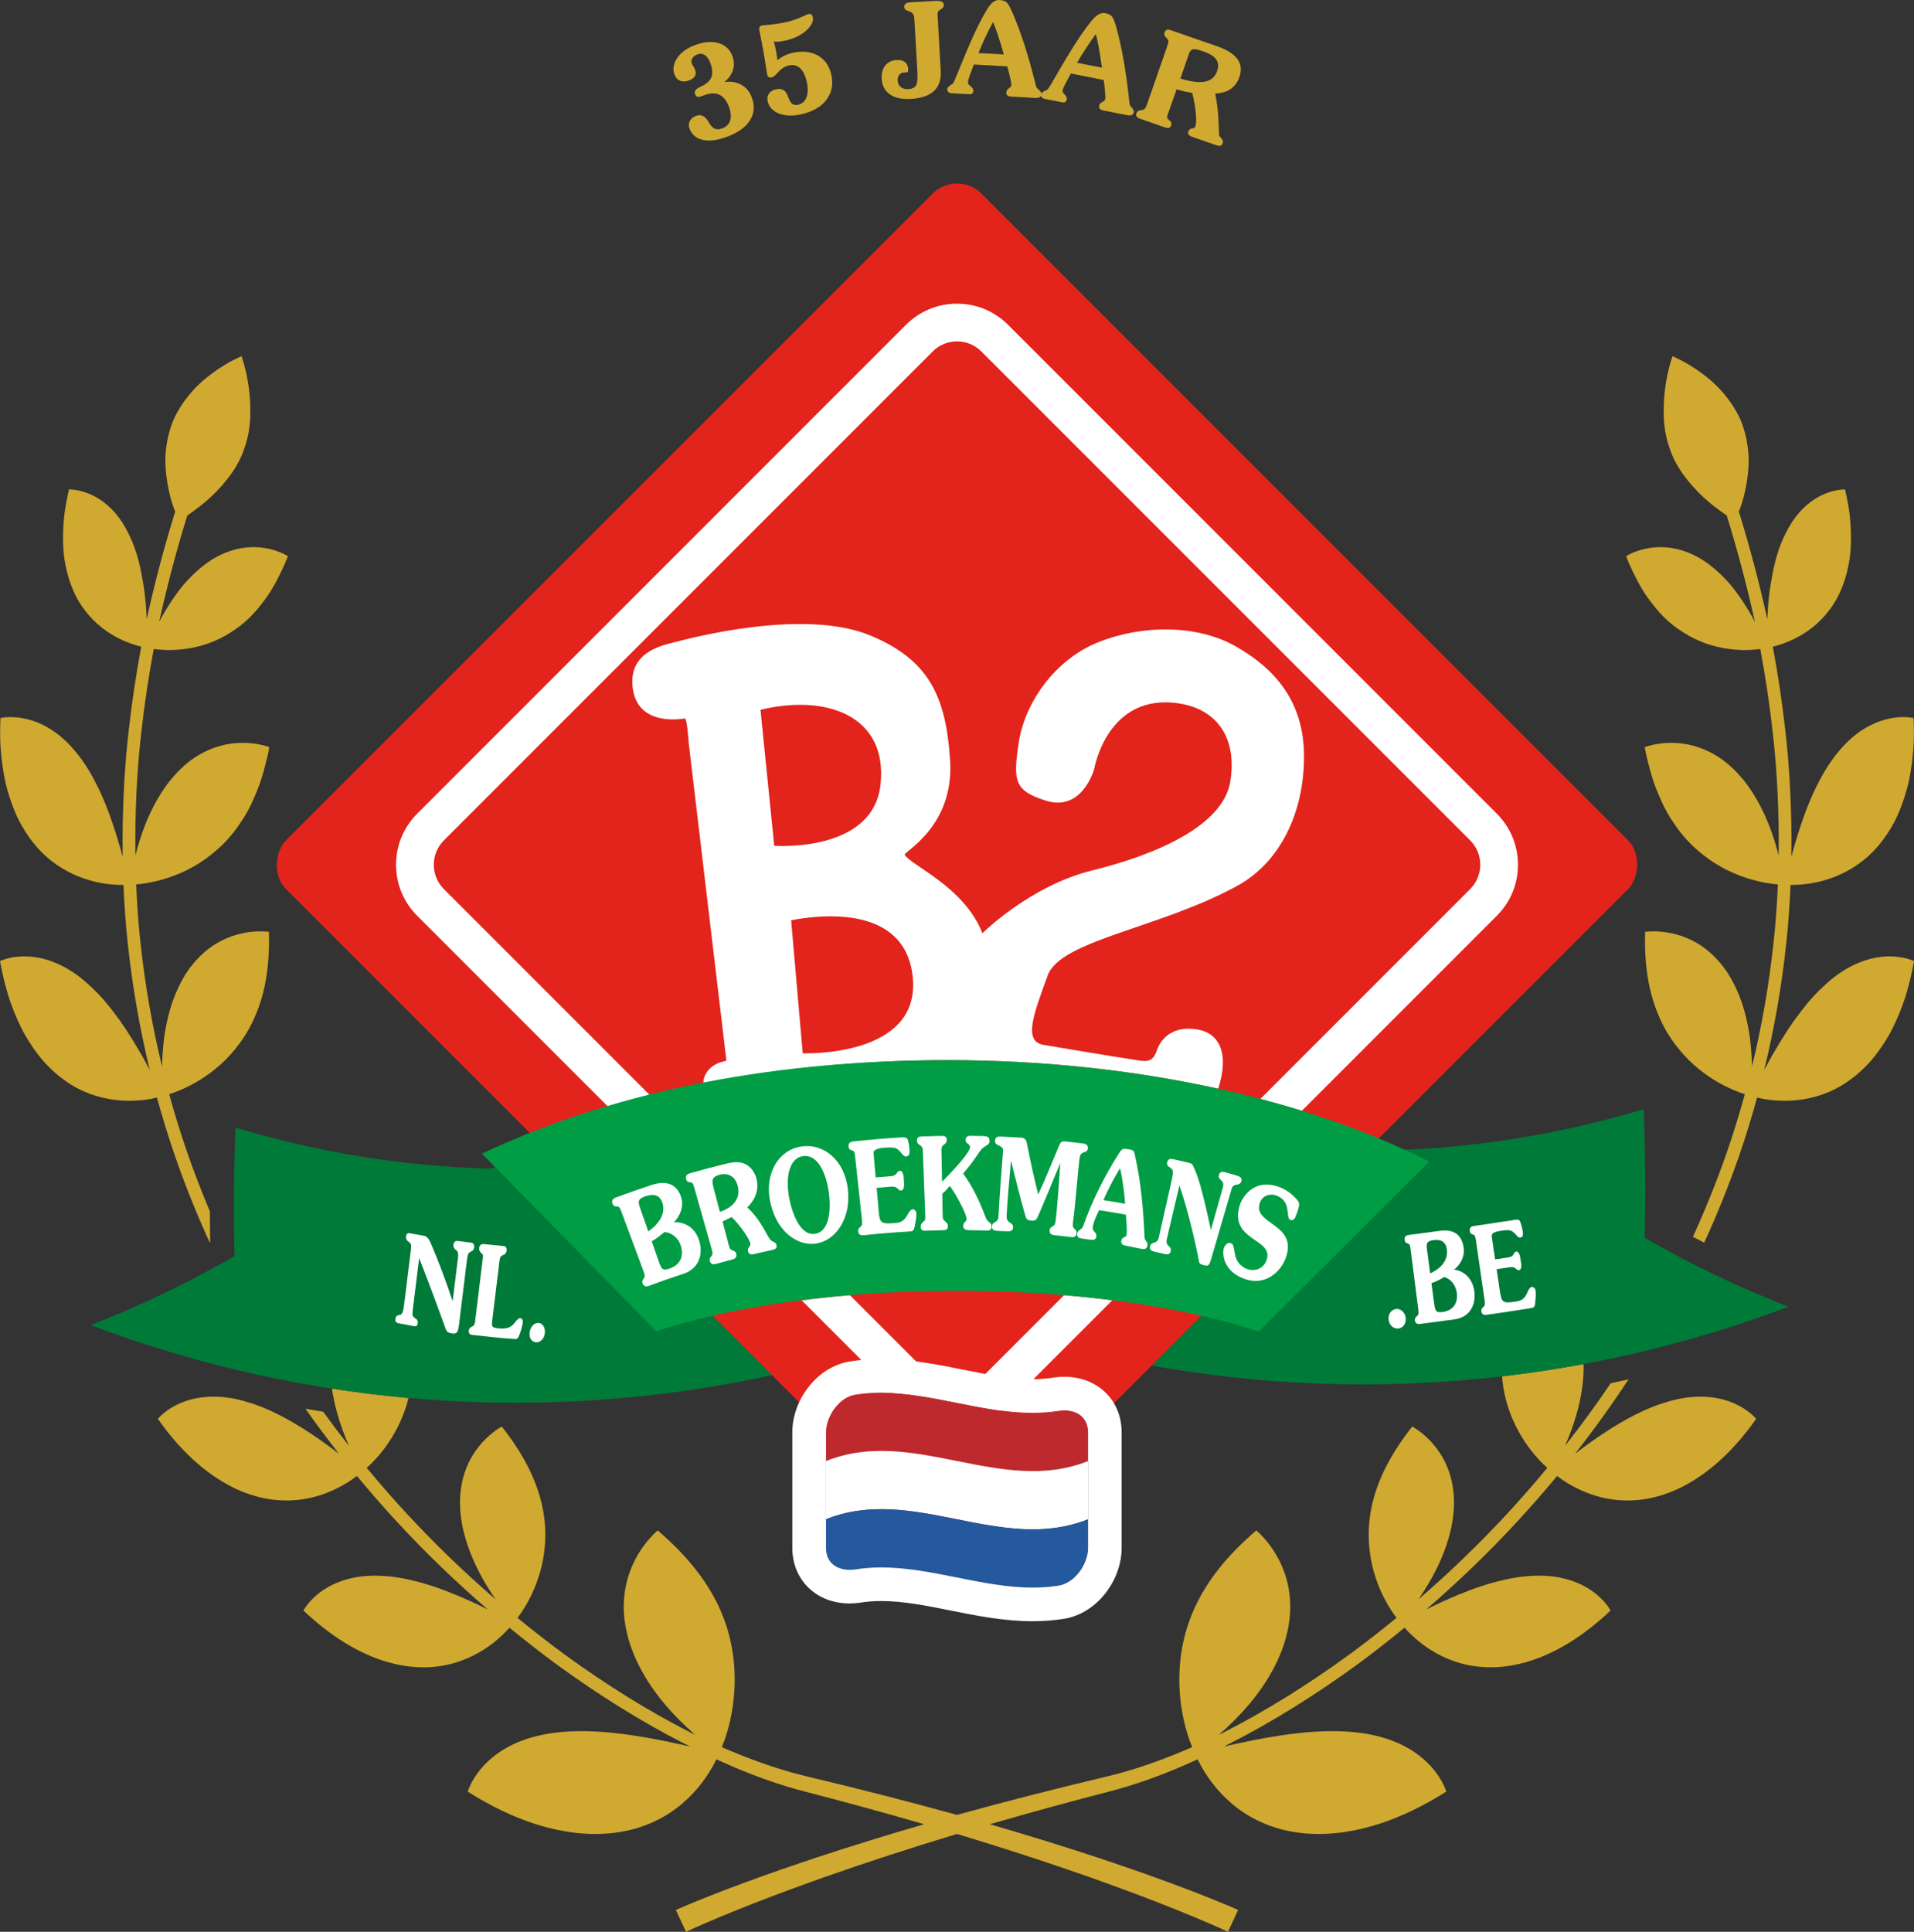
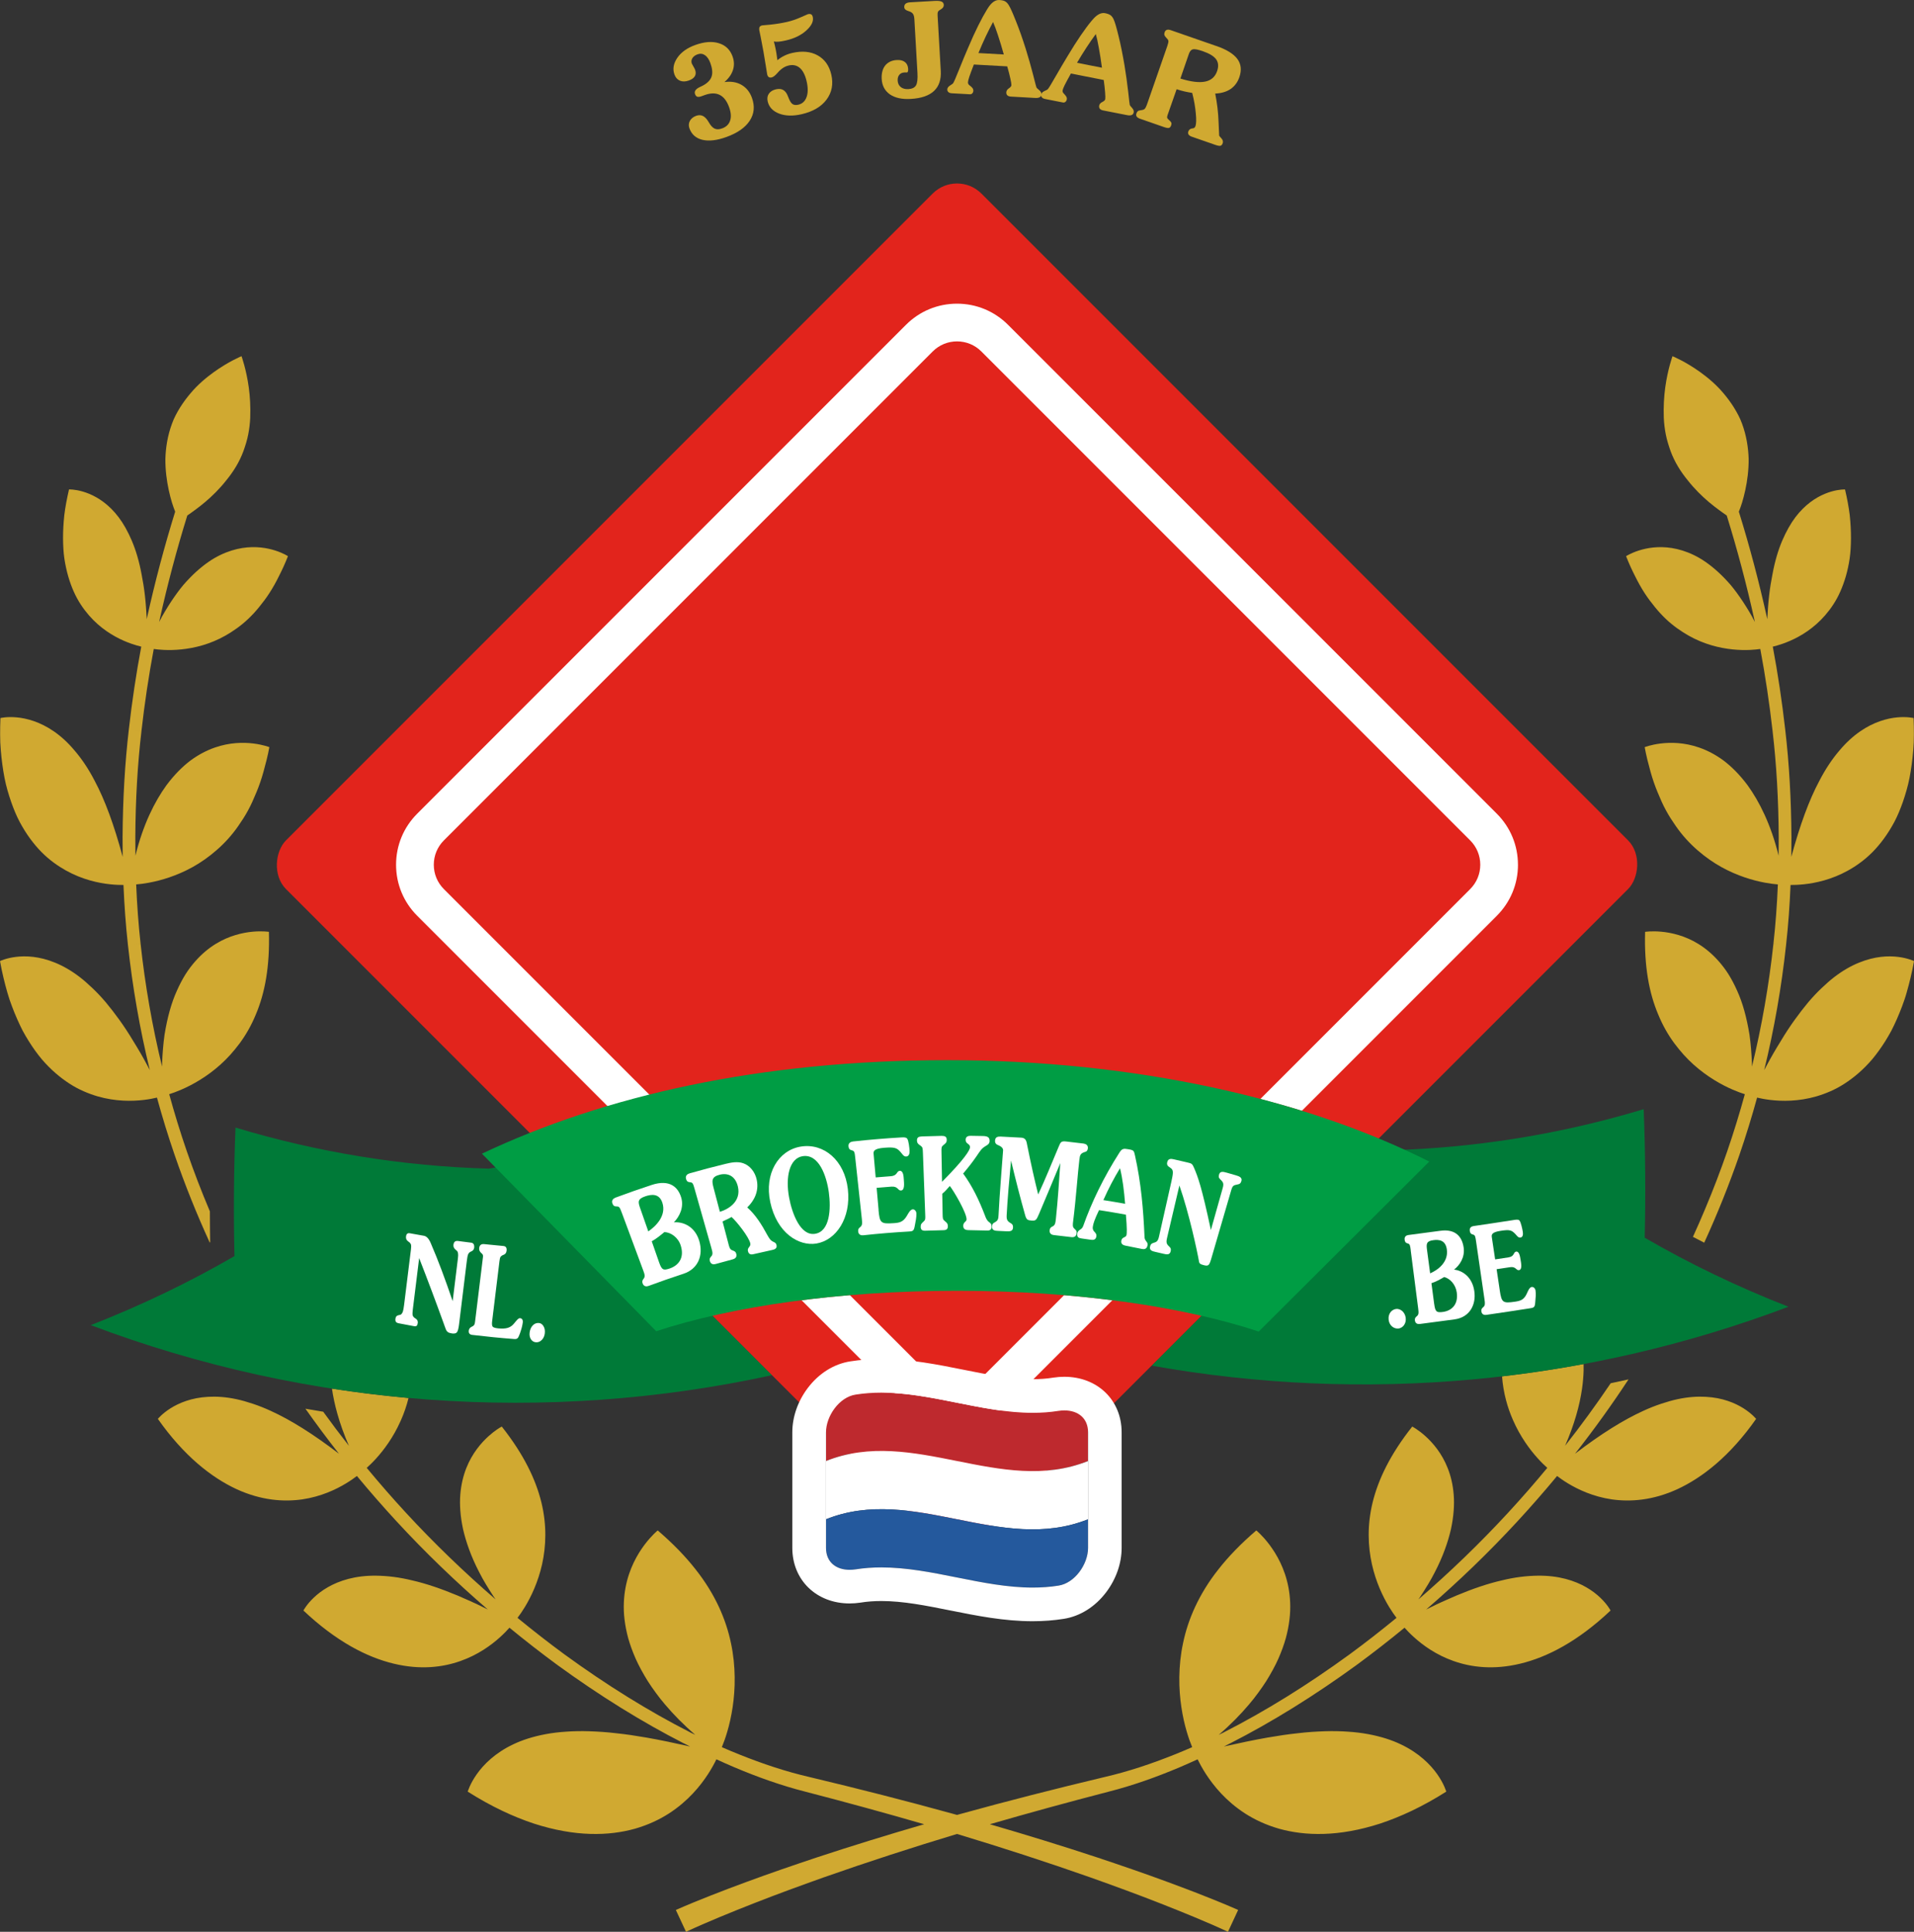
<svg xmlns="http://www.w3.org/2000/svg" id="Layer_2" data-name="Layer 2" viewBox="0 0 796.39 803.63">
  <rect x="0" y="0" width="796.39" height="803.63" fill="#333333" stroke="none" />
  <defs>
    <style>
      .cls-1 {
        fill: none;
      }

      .cls-2 {
        fill: #e2241c;
      }

      .cls-3 {
        fill: #24599d;
      }

      .cls-4 {
        fill: #d0a931;
      }

      .cls-5 {
        clip-path: url(#clippath-1);
      }

      .cls-6 {
        fill: #fff;
      }

      .cls-7 {
        fill: #007a38;
      }

      .cls-8 {
        fill: #be292e;
      }

      .cls-9 {
        fill: #009d44;
      }
    </style>
    <clipPath id="clippath-1">
      <path class="cls-1" d="M440.41,659.63c-28.14,4.49-56.28-11.26-84.42-6.76-6.8,1.03-12.31-2.12-12.31-8.93v-48.07c0-6.79,5.51-14.66,12.31-15.7,28.14-4.49,56.28,11.26,84.42,6.76,6.8-1.03,12.31,2.12,12.31,8.93v48.07c0,6.79-5.51,14.66-12.31,15.7Z" />
    </clipPath>
  </defs>
  <g id="Laag_1" data-name="Laag 1">
    <g id="broekmans-logo-35j-nl">
      <g>
        <path class="cls-4" d="M75.18,479.65l-2.5.87c4.23,12.26,9.1,24.41,14.58,36.37.06-.03.12-.07.18-.1-.07-4.28-.1-8.57-.11-12.86-3.52-8.31-6.74-16.69-9.65-25.14-2.68-7.77-5.1-15.65-7.28-23.6,1.32-.41,3.08-1.04,5.12-1.93,4.56-1.97,10.51-5.28,16.15-10.34,1.41-1.27,2.81-2.64,4.15-4.13,1.34-1.49,2.65-3.09,3.94-4.82,2.56-3.47,4.81-7.4,6.66-11.88,3.83-9.01,5.87-20.08,5.47-34.44,0,0-2.65-.44-6.77-.06-2.05.19-4.48.59-7.11,1.38-2.64.79-5.48,1.97-8.33,3.74-2.86,1.76-5.75,4.13-8.53,7.3-1.38,1.59-2.77,3.38-4.03,5.4-1.24,2.01-2.43,4.26-3.53,6.76-2.29,5.03-3.95,11.03-5.13,18.3-.51,3.61-.83,7.52-1.01,11.77-.02.48,0,.98-.02,1.47-4.08-16.8-7.07-33.91-8.94-51.17l-2.63.29,2.63-.3c-.88-7.91-1.48-16.07-1.83-24.61,1.38-.11,3.24-.32,5.43-.74,4.89-.9,11.43-2.8,18.06-6.48,3.34-1.85,6.62-4.13,9.86-6.95,3.27-2.82,6.38-6.17,9.14-10.15,1.39-1.99,2.81-4.15,4.06-6.48,1.28-2.33,2.37-4.84,3.49-7.54,1.13-2.7,2.13-5.6,2.98-8.72.4-1.56.85-3.17,1.27-4.84.42-1.68.79-3.41,1.12-5.2,0,0-2.51-1.01-6.61-1.52-4.11-.5-9.8-.52-16.18,1.72-3.19,1.12-6.56,2.82-9.98,5.33-3.34,2.52-6.71,5.85-10.01,10.27-4.97,6.85-9.74,16.37-12.95,29.34-.03-2.5-.05-5.03-.04-7.61.09-15.83.93-30.28,2.55-44.18l-2.63-.31,2.63.3c1.3-11.54,3.02-22.99,5.12-34.18,1.11.16,2.54.31,4.22.39,4.2.19,9.95-.12,16.14-1.95,3.09-.91,6.29-2.21,9.46-4,3.15-1.8,6.45-4.06,9.5-6.97,1.54-1.46,3.04-3.07,4.48-4.85,1.45-1.79,2.95-3.73,4.33-5.88,1.39-2.15,2.72-4.49,3.96-7.04,1.3-2.55,2.59-5.31,3.75-8.31,0,0-1.92-1.26-5.25-2.34-3.33-1.06-8.07-1.95-13.75-1.05-2.84.45-5.92,1.35-9.18,2.92-3.27,1.57-6.56,3.84-10.04,6.98-1.73,1.58-3.48,3.38-5.26,5.42-1.72,2.06-3.42,4.39-5.14,6.98-.85,1.3-1.71,2.67-2.57,4.11-.82,1.37-1.64,2.82-2.4,4.35.05-.22.09-.45.14-.67,3.27-14.76,7.16-29.43,11.57-43.62.94-.63,2-1.41,3.22-2.3,1.3-.95,2.72-2.05,4.18-3.28,2.94-2.48,6.04-5.51,8.82-9.05,2.89-3.52,5.44-7.56,7.14-12.17.82-2.31,1.55-4.61,1.99-6.93.46-2.31.72-4.62.83-6.89.17-4.56-.08-8.87-.6-12.66-1.04-7.57-3.02-12.99-3.02-12.99,0,0-5.25,2.1-11.59,6.67-3.17,2.29-6.64,5.18-9.65,8.79-1.53,1.8-2.99,3.75-4.31,5.86-1.3,2.11-2.54,4.35-3.4,6.8-1.81,4.88-2.59,9.87-2.73,14.58-.04,4.74.58,9.2,1.4,13.01.41,1.91.87,3.65,1.34,5.19.44,1.44.92,2.7,1.33,3.77-4.45,14.34-8.39,29.16-11.69,44.09-.05.21-.09.43-.13.64-.11-1.71-.22-3.37-.32-4.96-.12-1.69-.27-3.33-.45-4.9-.36-3.16-.85-6.1-1.39-8.83-.5-2.71-1.1-5.22-1.78-7.54-1.35-4.65-3.1-8.56-4.91-11.79-1.81-3.24-3.84-5.84-5.91-7.91-4.16-4.15-8.54-6.2-11.9-7.17s-5.69-.87-5.69-.87c-.87,3.77-1.55,7.32-1.96,10.7-.36,3.4-.53,6.6-.52,9.61.03,3.01.16,5.8.55,8.45.4,2.64.94,5.1,1.6,7.39,1.33,4.57,3.05,8.41,5.21,11.7,2.14,3.28,4.54,5.96,7,8.15,4.93,4.37,10.13,6.81,14.09,8.19,1.6.56,2.99.94,4.09,1.2-2.12,11.32-3.86,22.89-5.18,34.56h0c-.82,7.05-1.44,14.24-1.87,21.66-.43,7.43-.67,15.09-.72,23.11,0,2.75.02,5.45.05,8.12-3.59-13.26-7.36-23.57-11.64-31.59-2.63-5.1-5.48-9.27-8.41-12.67-2.83-3.38-5.75-5.98-8.62-7.96-5.75-3.97-11.29-5.42-15.4-5.8-4.12-.38-6.8.28-6.8.28-.1,2.36-.14,4.65-.13,6.87,0,2.21.07,4.35.27,6.43.34,4.16.87,8.03,1.56,11.61s1.7,6.91,2.75,9.95c1.07,3.06,2.22,5.84,3.57,8.38,2.72,5.09,5.8,9.19,9.04,12.49,3.26,3.3,6.8,5.8,10.21,7.7,6.85,3.8,13.48,5.21,18.4,5.73,2.25.24,4.13.29,5.52.28.36,8.66.97,16.94,1.86,24.97.95,8.78,2.19,17.52,3.71,26.2,1.51,8.68,3.31,17.3,5.39,25.84-.26-.5-.54-1.01-.8-1.5-1.99-3.79-4.03-7.27-6.03-10.48-3.83-6.45-7.8-11.77-11.46-16.19-1.86-2.2-3.73-4.17-5.58-5.92-1.84-1.76-3.58-3.31-5.36-4.66-3.52-2.7-6.97-4.63-10.22-5.95-3.26-1.33-6.3-2.06-9.03-2.39-2.74-.33-5.2-.25-7.25,0-4.1.5-6.6,1.74-6.6,1.74.83,4.71,1.91,9.07,3.06,13.1.56,2.02,1.24,3.94,1.94,5.79.69,1.84,1.41,3.61,2.16,5.29.74,1.69,1.51,3.3,2.29,4.83.83,1.53,1.69,2.98,2.55,4.36,1.73,2.76,3.52,5.23,5.35,7.43,3.75,4.39,7.72,7.71,11.61,10.22,1.94,1.26,3.92,2.3,5.89,3.16,1.96.86,3.89,1.55,5.77,2.1,7.53,2.17,14.31,2.06,19.23,1.48,2.24-.27,4.09-.64,5.45-.97,2.21,8.06,4.66,16.04,7.37,23.91l2.51-.86Z" />
        <path class="cls-4" d="M725.48,585.88c-3.49-2.21-8.74-4.44-15.7-4.8-3.5-.2-7.43.05-11.77.98-2.17.46-4.41,1.11-6.82,1.91-2.41.8-4.92,1.78-7.53,2.99-8.21,3.74-17.48,9.52-28.32,17.8,7.9-10.05,15.34-20.38,22.26-30.93-2.47.56-4.94,1.09-7.41,1.6-5.98,8.85-12.31,17.54-18.98,26.02,3.88-8.88,6.06-16.8,7.05-23.72.39-2.69.6-5.24.66-7.62.02-.91.02-1.8-.01-2.67-11.26,2.11-22.58,3.82-33.93,5.13.26,3.5.84,6.79,1.65,9.87.77,2.94,1.75,5.69,2.88,8.25,3.03,6.96,7.06,12.39,10.4,16.06,1.5,1.67,2.86,2.96,3.9,3.88-5.24,6.33-10.66,12.55-16.27,18.62-11.69,12.68-24.2,24.74-37.36,36.11.27-.39.55-.78.81-1.18,2.32-3.56,4.39-6.89,6.04-10.18,3.38-6.51,5.45-12.51,6.69-17.83,1.15-5.41,1.48-10.14,1.15-14.36-.33-4.23-1.24-7.88-2.48-11.02-2.46-6.27-6.23-10.59-9.29-13.35-3.08-2.77-5.48-3.99-5.48-3.99-9.15,11.54-14.14,21.99-16.49,31.56-2.33,9.58-1.94,18.3-.29,25.72,1.66,7.44,4.59,13.55,7.16,17.78,1.16,1.91,2.23,3.42,3.07,4.52-6.37,5.22-12.86,10.3-19.51,15.18-8.74,6.36-17.5,12.27-26.22,17.68-8.71,5.4-17.39,10.31-25.96,14.68v.02c-.75.38-1.52.74-2.28,1.11,4.94-4.24,9.09-8.49,12.58-12.63,1.41-1.64,2.7-3.3,3.89-4.94,1.19-1.63,2.3-3.22,3.31-4.8,1.99-3.22,3.66-6.24,4.99-9.22,1.32-2.99,2.35-5.83,3.12-8.55.75-2.75,1.25-5.36,1.54-7.84.61-4.93.31-9.46-.43-13.39-1.5-7.89-4.94-13.77-7.89-17.72-2.97-3.94-5.48-5.95-5.48-5.95-6.42,5.52-11.59,10.86-15.74,16.17-4.17,5.25-7.31,10.49-9.7,15.6-2.39,5.14-4,10.14-5.03,15.09-1.05,4.86-1.5,9.66-1.56,14.15-.13,8.93,1.4,16.94,3.06,22.6.8,2.77,1.64,4.99,2.29,6.55-2.46,1.07-4.94,2.12-7.43,3.11-9.5,3.8-19.15,7.04-29.07,9.33-20.15,4.8-40.23,9.91-60.21,15.43-.38.1-.76.22-1.14.32-.38-.1-.76-.22-1.14-.32-19.98-5.52-40.06-10.63-60.21-15.43-9.92-2.29-19.57-5.53-29.07-9.33-2.5-.99-4.97-2.04-7.43-3.11.65-1.56,1.49-3.78,2.29-6.55,1.66-5.66,3.19-13.67,3.05-22.6-.05-4.49-.51-9.29-1.55-14.15-1.03-4.95-2.65-9.95-5.03-15.09-2.39-5.11-5.54-10.35-9.71-15.6-4.15-5.31-9.31-10.65-15.73-16.17,0,0-2.51,2.01-5.48,5.95-2.96,3.95-6.39,9.83-7.89,17.72-.74,3.93-1.04,8.46-.44,13.39.3,2.48.8,5.09,1.55,7.84.77,2.72,1.8,5.56,3.12,8.55,1.33,2.98,3,6,4.99,9.22,1,1.58,2.11,3.17,3.3,4.8,1.19,1.64,2.49,3.3,3.9,4.94,3.49,4.14,7.64,8.39,12.58,12.63-.76-.37-1.53-.73-2.29-1.11v-.02c-17.13-8.74-34.69-19.63-52.17-32.36-6.65-4.88-13.14-9.96-19.51-15.18.84-1.1,1.91-2.61,3.07-4.52,2.57-4.23,5.49-10.34,7.16-17.78,1.64-7.42,2.04-16.14-.29-25.72-2.34-9.54-7.32-19.95-16.4-31.45-.03-.04-.06-.07-.09-.11,0,0-.07.03-.2.11-.63.34-2.73,1.58-5.28,3.88-3.06,2.76-6.83,7.08-9.3,13.35-1.23,3.14-2.14,6.79-2.48,11.02-.32,4.22,0,8.95,1.16,14.36,1.23,5.32,3.31,11.32,6.69,17.83,1.65,3.29,3.71,6.62,6.03,10.18.26.4.55.79.82,1.18-13.16-11.37-25.67-23.43-37.37-36.11-5.6-6.07-11.02-12.29-16.26-18.62,1.03-.92,2.39-2.21,3.9-3.88,3.24-3.56,7.12-8.76,10.1-15.42.1-.21.2-.42.29-.64,1.24-2.81,2.3-5.86,3.11-9.13-10.65-.95-21.28-2.25-31.87-3.89.48,3.28,1.21,6.78,2.27,10.51,1.17,4.15,2.74,8.58,4.79,13.28-3.67-4.67-7.23-9.4-10.69-14.18-2.47-.4-4.94-.81-7.4-1.25,4.48,6.34,9.13,12.59,13.96,18.73-10.83-8.28-20.11-14.06-28.31-17.8-2.61-1.21-5.12-2.19-7.53-2.99-2.41-.8-4.65-1.45-6.83-1.91-4.34-.93-8.27-1.18-11.77-.98-6.95.36-12.2,2.59-15.69,4.8-3.5,2.21-5.23,4.38-5.23,4.38,10.9,15.51,22.39,24.42,32.69,29.21,10.37,4.77,19.74,5.37,27.43,4.27,7.73-1.15,13.91-4.07,18.15-6.63,1.93-1.17,3.45-2.25,4.55-3.1,5.3,6.4,10.78,12.68,16.45,18.83,11.9,12.9,24.62,25.16,38.01,36.71-.52-.26-1.05-.52-1.56-.77-3.82-1.93-7.54-3.52-10.97-5.01-6.96-2.9-13.14-4.99-18.77-6.28-5.56-1.38-10.58-1.94-15.01-2-4.41-.07-8.3.45-11.68,1.33-6.78,1.77-11.47,4.98-14.46,7.84-2.99,2.85-4.27,5.32-4.27,5.32,13.66,12.91,26.52,19.47,37.58,22.11,11.06,2.67,20.33,1.52,27.71-1.08,7.35-2.58,12.85-6.61,16.54-9.95,1.68-1.52,2.98-2.89,3.9-3.93,6.44,5.28,13.01,10.41,19.73,15.35l1.56-2.13-1.55,2.14c17.71,12.89,35.5,23.93,52.89,32.8v-.02c.85.44,1.7.85,2.54,1.28-6.54-1.47-12.59-2.74-18.2-3.72-2.24-.37-4.4-.72-6.48-1.04-2.09-.31-4.14-.55-6.11-.76-3.91-.48-7.63-.7-11.09-.82-3.45-.12-6.69-.05-9.73.17-3.02.19-5.84.54-8.47,1.03-5.27.99-9.69,2.41-13.49,4.22-7.58,3.58-12.38,8.43-15.21,12.46-2.85,4.03-3.75,7.23-3.75,7.23,9.74,6.19,19,10.47,27.51,13.29,8.57,2.77,16.37,4.09,23.42,4.3,7.03.23,13.3-.66,18.73-2.18,5.49-1.59,10.13-3.8,14.1-6.35,7.96-5.16,13.04-11.44,16.28-16.43,1.57-2.44,2.69-4.55,3.42-6.07,2.49,1.14,5,2.26,7.52,3.33,9.62,4.06,19.55,7.62,29.73,10.19,16.47,4.27,32.87,8.76,49.2,13.49-14.99,4.35-29.9,8.94-44.74,13.83-9.84,3.29-19.67,6.65-29.42,10.26-2.44.89-4.88,1.8-7.31,2.73-2.43.92-4.86,1.85-7.29,2.82-4.87,1.91-9.63,3.85-14.56,6.02l4.24,9.08c4.49-2.09,9.26-4.15,13.97-6.11,2.36-.99,4.74-1.96,7.12-2.91,2.38-.97,4.76-1.92,7.16-2.84,9.57-3.76,19.24-7.28,28.94-10.74,18.36-6.46,36.9-12.46,55.56-18.1,18.66,5.64,37.2,11.64,55.56,18.1,9.7,3.46,19.37,6.98,28.93,10.74,2.4.92,4.79,1.87,7.16,2.84,2.39.95,4.76,1.92,7.12,2.91,4.72,1.96,9.49,4.02,13.98,6.11l4.23-9.08c-4.92-2.17-9.68-4.11-14.56-6.02-2.42-.97-4.85-1.9-7.29-2.82-2.43-.93-4.86-1.84-7.3-2.73-9.76-3.61-19.58-6.97-29.43-10.26-14.83-4.89-29.75-9.48-44.73-13.83,16.32-4.73,32.73-9.22,49.19-13.49,10.19-2.57,20.12-6.13,29.74-10.19,2.52-1.07,5.02-2.19,7.51-3.33.74,1.52,1.86,3.63,3.43,6.07,3.24,4.99,8.32,11.27,16.28,16.43,3.97,2.55,8.61,4.76,14.1,6.35,5.42,1.52,11.7,2.41,18.72,2.18,7.05-.21,14.86-1.53,23.43-4.3,8.51-2.82,17.77-7.1,27.5-13.29,0,0-.89-3.2-3.74-7.23-2.84-4.03-7.64-8.88-15.22-12.46-3.79-1.81-8.21-3.23-13.49-4.22-2.63-.49-5.45-.84-8.46-1.03-3.04-.22-6.29-.29-9.74-.17-3.45.12-7.18.34-11.09.82-1.97.21-4.01.45-6.1.76-2.09.32-4.24.67-6.48,1.04-5.61.98-11.66,2.25-18.21,3.72.85-.43,1.69-.84,2.53-1.28v.02c17.4-8.87,35.2-19.91,52.91-32.8l-1.56-2.14,1.57,2.13c6.72-4.94,13.29-10.07,19.73-15.35.92,1.04,2.22,2.41,3.9,3.93,3.69,3.34,9.19,7.37,16.54,9.95,7.37,2.6,16.64,3.75,27.71,1.08,11.06-2.64,23.92-9.2,37.57-22.11,0,0-1.27-2.47-4.26-5.32-2.99-2.86-7.69-6.07-14.46-7.84-3.38-.88-7.27-1.4-11.68-1.33-4.43.06-9.46.62-15.01,2-5.64,1.29-11.82,3.38-18.77,6.28-3.43,1.49-7.16,3.08-10.97,5.01-.51.25-1.04.51-1.57.77,13.39-11.55,26.12-23.82,38.01-36.71,5.67-6.14,11.16-12.43,16.46-18.83,1.1.85,2.61,1.93,4.54,3.1,4.25,2.56,10.42,5.48,18.16,6.63,7.69,1.1,17.06.5,27.42-4.27,10.31-4.79,21.8-13.7,32.69-29.21,0,0-1.73-2.17-5.22-4.38Z" />
        <path class="cls-4" d="M789.79,398.07c-2.05-.25-4.5-.33-7.24,0-2.73.33-5.77,1.06-9.03,2.39-3.26,1.32-6.7,3.25-10.23,5.95-1.77,1.35-3.52,2.9-5.36,4.66-1.85,1.75-3.71,3.72-5.58,5.92-3.65,4.42-7.62,9.74-11.45,16.19-2,3.21-4.04,6.69-6.03,10.48-.27.49-.54,1-.81,1.5,4.16-17.08,7.21-34.48,9.1-52.04.9-8.03,1.51-16.31,1.86-24.97,1.39.01,3.28-.04,5.52-.28,4.92-.52,11.56-1.93,18.41-5.73,3.41-1.9,6.94-4.4,10.21-7.7,3.24-3.3,6.32-7.4,9.04-12.49,1.35-2.54,2.49-5.32,3.57-8.37,1.04-3.05,2.05-6.38,2.75-9.96.69-3.58,1.22-7.45,1.56-11.61.19-2.08.26-4.22.26-6.43.01-2.22-.03-4.51-.12-6.87,0,0-2.69-.66-6.8-.28-4.12.38-9.66,1.83-15.4,5.8-2.88,1.98-5.79,4.58-8.63,7.96-2.92,3.4-5.77,7.57-8.4,12.67-4.29,8.02-8.05,18.33-11.65,31.59.04-2.68.06-5.37.05-8.13-.1-16.02-.94-30.66-2.58-44.75h0c-1.32-11.68-3.06-23.25-5.18-34.57,1.1-.26,2.49-.64,4.09-1.2,3.95-1.38,9.15-3.82,14.08-8.19,2.47-2.19,4.87-4.87,7.01-8.15,2.16-3.29,3.87-7.13,5.21-11.7.66-2.29,1.2-4.75,1.59-7.39.39-2.65.53-5.44.55-8.45.01-3.01-.15-6.21-.51-9.61-.41-3.38-1.09-6.93-1.96-10.7,0,0-2.33-.1-5.69.87-3.36.97-7.75,3.02-11.9,7.17-2.08,2.07-4.1,4.67-5.91,7.91-1.82,3.23-3.57,7.14-4.92,11.79-.68,2.32-1.27,4.83-1.77,7.54-.54,2.73-1.04,5.67-1.39,8.83-.18,1.57-.34,3.21-.46,4.9-.1,1.59-.2,3.25-.31,4.96-.05-.22-.09-.44-.14-.65-3.3-14.92-7.23-29.74-11.69-44.08.42-1.07.9-2.33,1.34-3.77.46-1.54.93-3.28,1.34-5.19.82-3.81,1.44-8.27,1.4-13.01-.15-4.71-.93-9.7-2.73-14.58-.87-2.45-2.11-4.69-3.41-6.8-1.32-2.11-2.77-4.06-4.3-5.86-3.01-3.61-6.48-6.5-9.65-8.79-6.34-4.57-11.6-6.67-11.6-6.67,0,0-1.98,5.42-3.02,12.99-.51,3.79-.77,8.1-.6,12.66.11,2.27.37,4.58.83,6.89.45,2.32,1.18,4.62,1.99,6.93,1.7,4.61,4.26,8.65,7.15,12.17,2.78,3.54,5.88,6.57,8.81,9.05,1.47,1.23,2.89,2.33,4.19,3.28,1.21.89,2.28,1.67,3.22,2.3,4.4,14.19,8.3,28.85,11.56,43.61.05.22.1.45.14.68-.75-1.53-1.57-2.97-2.39-4.35-.86-1.44-1.72-2.81-2.58-4.11-1.72-2.59-3.41-4.92-5.14-6.98-1.77-2.04-3.53-3.84-5.26-5.42-3.47-3.14-6.77-5.41-10.03-6.98s-6.34-2.47-9.18-2.92c-5.68-.9-10.42-.01-13.75,1.05-3.33,1.08-5.25,2.34-5.25,2.34,1.16,3,2.44,5.76,3.74,8.31,1.25,2.55,2.57,4.89,3.96,7.04,1.38,2.15,2.89,4.09,4.34,5.88,1.44,1.78,2.94,3.39,4.47,4.85,3.05,2.91,6.36,5.17,9.51,6.97,3.16,1.79,6.36,3.09,9.46,4,6.19,1.83,11.94,2.14,16.14,1.95,1.68-.08,3.11-.23,4.22-.39,2.1,11.19,3.81,22.64,5.12,34.18l2.63-.3-2.63.31c1.62,13.9,2.45,28.36,2.55,44.18.01,2.58-.01,5.1-.04,7.61-3.21-12.97-7.99-22.49-12.95-29.34-3.3-4.42-6.68-7.75-10.01-10.27-3.42-2.51-6.8-4.21-9.99-5.33-6.38-2.24-12.07-2.22-16.17-1.72-4.1.51-6.61,1.52-6.61,1.52.33,1.79.7,3.52,1.11,5.2.42,1.67.87,3.28,1.27,4.84.86,3.12,1.86,6.02,2.99,8.72,1.12,2.7,2.2,5.21,3.49,7.54,1.25,2.33,2.67,4.49,4.06,6.48,2.75,3.98,5.87,7.33,9.13,10.15,3.25,2.82,6.53,5.1,9.87,6.95,6.63,3.68,13.17,5.58,18.05,6.48,2.2.41,4.05.63,5.44.74-.35,8.54-.96,16.7-1.84,24.61l2.63.3-2.63-.29c-1.86,17.26-4.85,34.37-8.93,51.17-.01-.49-.01-.99-.02-1.47-.18-4.25-.5-8.16-1.01-11.77-1.19-7.27-2.84-13.27-5.13-18.3-1.11-2.5-2.29-4.75-3.54-6.76-1.25-2.02-2.65-3.81-4.02-5.4-2.78-3.17-5.68-5.54-8.53-7.3-2.85-1.77-5.69-2.95-8.33-3.74-2.64-.79-5.06-1.19-7.12-1.38-4.11-.38-6.77.06-6.77.06-.4,14.36,1.65,25.43,5.48,34.44,1.85,4.48,4.09,8.41,6.65,11.88,1.3,1.73,2.61,3.33,3.94,4.82,1.35,1.49,2.74,2.86,4.15,4.13,5.65,5.06,11.6,8.37,16.15,10.34,2.05.89,3.81,1.52,5.13,1.93-2.19,7.95-4.61,15.83-7.28,23.6-2.81,8.13-5.9,16.21-9.27,24.21-1.62,3.86-3.3,7.7-5.05,11.53,1.56.83,3.13,1.64,4.7,2.43,5.49-11.99,10.37-24.15,14.62-36.44,2.71-7.88,5.17-15.86,7.38-23.92,1.35.33,3.2.7,5.45.97,4.91.58,11.7.69,19.23-1.48,1.88-.55,3.81-1.24,5.77-2.1,1.96-.86,3.94-1.9,5.88-3.16,3.89-2.51,7.87-5.83,11.61-10.22,1.83-2.2,3.62-4.67,5.36-7.43.86-1.38,1.71-2.83,2.54-4.36.79-1.53,1.56-3.14,2.3-4.83.74-1.68,1.46-3.45,2.16-5.29.69-1.85,1.38-3.77,1.93-5.79,1.15-4.03,2.24-8.39,3.06-13.1,0,0-2.49-1.24-6.6-1.74Z" />
      </g>
      <g>
        <g>
          <path class="cls-7" d="M744.15,543.61c-21.19-8.28-41.17-17.92-59.81-28.72.42-17.9.28-35.73-.43-53.47-34.41,10.4-69.88,16.1-105.44,17.09-2.75-.46-5.48-.98-8.21-1.49l-91.09,91.09c88.37,15.79,179.95,7.63,264.98-24.5Z" />
          <path class="cls-7" d="M203.43,486.16c-35.56-.99-71.03-6.69-105.44-17.09-.71,17.74-.85,35.57-.43,53.47-18.64,10.8-38.62,20.45-59.81,28.72,90.97,34.38,189.45,41.29,283.46,20.82l-91.33-91.33c-8.7,2.08-17.51,3.91-26.45,5.41Z" />
        </g>
        <rect class="cls-2" x="193.61" y="155.13" width="409.19" height="409.19" rx="14.34" ry="14.34" transform="translate(371 -176.21) rotate(45)" />
        <g>
          <path class="cls-6" d="M577.8,549.07c-.32-2.63,1.33-4.32,3.08-4.54,1.71-.21,3.7,1.18,4.02,3.71.31,2.48-1.3,4.22-2.98,4.43-1.73.21-3.81-1.02-4.12-3.6Z" />
          <path class="cls-6" d="M587,520.18c-.25-1.97-.34-2.68-1.23-2.88-.93-.24-1.2-.67-1.32-1.58-.17-1.36.77-1.85,1.57-1.95,4.43-.57,8.85-1.16,13.28-1.76,6.65-.91,9.12,2.84,9.71,6.99.58,4.09-1.69,7.4-4.01,9.16,3.86.44,7.63,3.35,8.44,8.95.83,5.75-1.98,10.9-8.19,11.75-4.82.66-9.65,1.3-14.48,1.92-.82.11-1.88-.12-2.05-1.48-.12-.91.26-1.27.73-1.69.9-.68.87-1.5.64-3.27-1.04-8.06-2.07-16.11-3.11-24.17ZM595.06,529.72c3.1-1.33,7.69-4.59,6.95-9.94-.55-3.99-3.38-4.17-5.65-3.86-2.89.39-2.93,1.52-2.59,4.1.43,3.23.86,6.47,1.29,9.7ZM596.76,542.5c.43,3.23.98,3.63,3.62,3.27,3.36-.45,6.49-2.84,5.76-8.09-.47-3.39-2.85-5.83-5.23-6.43-1.64.94-3.39,1.95-5.31,2.56.38,2.9.77,5.79,1.15,8.69Z" />
          <path class="cls-6" d="M624.02,536.75c.77,5.19,1.28,5.49,6.35,4.76,2.23-.34,3.67-.72,4.9-3.33.45-1,1.07-2.64,2.04-2.8.67-.1,1.45.49,1.6,1.45.22,1.36.04,3.4-.1,4.71-.15,2.19-.42,2.44-2.1,2.7-6.08.95-12.17,1.87-18.25,2.75-.82.12-1.88-.09-2.08-1.45-.13-.91.23-1.27.71-1.7.89-.7.85-1.52.59-3.28-1.17-8.04-2.34-16.07-3.5-24.11-.29-1.97-.39-2.67-1.27-2.86-.93-.23-1.22-.65-1.35-1.56-.2-1.36.74-1.86,1.54-1.98,5.69-.83,11.37-1.68,17.05-2.57,1.1-.17,1.73-.17,2.1.29.6.73,1.21,3.63,1.37,4.69.18,1.16-.02,2.22-.98,2.37-.81.13-1.33-.57-1.92-1.25-1.72-1.9-2.51-2.14-6.35-1.55-3.77.57-3.79,1.65-3.64,2.66.46,3.07.92,6.15,1.38,9.22,1.85-.28,3.71-.56,5.56-.84,2.61-.4,1.92-2.2,3.17-2.4,1.29-.2,1.63,2.02,1.83,3.28.21,1.36.85,4.2-.63,4.43-1.26.19-1.23-1.61-3.74-1.23-1.86.28-3.72.57-5.58.84.43,2.91.87,5.81,1.3,8.72Z" />
        </g>
-         <path class="cls-6" d="M506.9,452.93c4.73-14.91.41-23.28-8.93-24.72-9.56-1.47-14.71,3.26-16.67,8.9-1.96,5.64-5.15,4.33-10.3,3.6-5.15-.74-26.09-4.24-36.87-6.05-8.75-1.47-3.62-13.81,1.78-28.83,5.3-14.75,46.69-19.65,78.89-37.31,17.9-9.82,27.79-30.49,27.79-53.78s-12.51-36.78-28.45-45.86c-15.94-9.07-38.75-9.07-57.14-1.72-18.39,7.36-30.65,25.5-33.11,41.69-2.45,16.19-1.8,20.03,11.2,24.2,15.29,4.9,20.19-13.16,20.19-13.16,0,0,5.4-32.04,35.56-27.22,15.06,2.41,24.03,13.73,21.09,32.37-2.94,18.64-31.39,30.65-57.38,37.03-25.88,6.35-45.78,26.16-45.78,26.16-7.6-19.45-29.92-28.23-32.34-32.68-.6-1.11,20.65-11.63,18.9-39.18-1.71-26.85-8.98-41.91-33.11-51.96-27.92-11.63-75.77,1.28-81.54,2.76-5.33,1.36-19.81,4.22-17.3,19.8,2.54,15.76,21.5,11.91,21.5,11.91,1.01-.37,1.69,10.28,1.69,10.28l15.68,132.12c-9.32,1.72-9.56,8.58-9.56,8.58l-.06.78c31.6-6.19,65.83-9.61,101.62-9.61,39.98,0,78.03,4.26,112.62,11.9ZM322.15,351.85l-5.72-56.57c27.71-6.7,53.05,2.62,49.94,31.14-3.11,28.53-44.22,25.42-44.22,25.42ZM334,438.17l-4.82-55.34c2.21-.25,47.17-10.54,50.61,23.71,3.38,33.6-45.78,31.63-45.78,31.63Z" />
        <g>
          <path class="cls-1" d="M353.63,538.79l34.45,34.45c2.71,2.71,6.3,4.2,10.13,4.2s7.42-1.49,10.13-4.2l34.44-34.44c-14.22-1.19-29.16-1.82-44.57-1.82s-30.35.63-44.57,1.82Z" />
          <path class="cls-1" d="M524.39,457.18l87.32-87.32c2.71-2.71,4.2-6.3,4.2-10.13s-1.49-7.42-4.2-10.13l-203.38-203.38c-2.71-2.71-6.3-4.2-10.13-4.2s-7.42,1.49-10.13,4.2l-203.38,203.38c-2.71,2.71-4.2,6.3-4.2,10.13s1.49,7.42,4.19,10.13l85.72,85.72c37.52-9.3,79.5-14.54,123.87-14.54,46.85,0,91.04,5.84,130.11,16.14Z" />
          <path class="cls-6" d="M408.33,573.24c-2.71,2.71-6.3,4.2-10.13,4.2s-7.42-1.49-10.13-4.2l-34.45-34.45c-6.88.57-13.56,1.29-20.08,2.12l43.42,43.42c5.67,5.67,13.21,8.79,21.23,8.79s15.56-3.12,21.23-8.79l43.42-43.42c-6.51-.82-13.2-1.54-20.08-2.12l-34.44,34.44Z" />
          <path class="cls-6" d="M631.6,359.73c0-8.02-3.12-15.56-8.79-21.23l-203.38-203.38c-5.67-5.67-13.21-8.79-21.23-8.79s-15.56,3.12-21.23,8.79l-203.38,203.38c-5.67,5.67-8.79,13.21-8.79,21.23s3.12,15.56,8.79,21.23l79.31,79.31c5.71-1.67,11.57-3.22,17.51-4.69l-85.72-85.72c-2.71-2.71-4.19-6.3-4.19-10.13s1.49-7.42,4.2-10.13l203.38-203.38c2.71-2.71,6.3-4.2,10.13-4.2s7.42,1.49,10.13,4.2l203.38,203.38c2.71,2.71,4.2,6.3,4.2,10.13s-1.49,7.42-4.2,10.13l-87.32,87.32c5.87,1.55,11.65,3.17,17.28,4.91l81.14-81.14c5.67-5.67,8.79-13.21,8.79-21.23Z" />
        </g>
        <path class="cls-9" d="M398.2,536.97c49.46,0,94.06,6.52,125.54,16.96l70.96-70.72c-51.78-26.1-122.47-42.18-200.43-42.18s-142.64,14.74-193.74,38.9l72.52,73.86c31.46-10.36,75.89-16.82,125.14-16.82Z" />
        <g>
          <path class="cls-6" d="M258.72,504.51c-.73-1.96-.99-2.66-2.04-2.62-1.11.01-1.52-.34-1.86-1.25-.51-1.35.46-2.12,1.37-2.46,4.97-1.85,9.97-3.6,15-5.25,7.58-2.47,11,1.05,12.25,5.25,1.24,4.16-.8,8.02-3.05,10.31,4.35-.31,8.91,2.09,10.58,7.8,1.71,5.88-.43,11.61-6.64,13.62-4.85,1.58-9.67,3.26-14.47,5.04-.82.3-1.95.33-2.46-1.02-.34-.9-.04-1.36.35-1.91.77-.92.55-1.75-.11-3.51-2.97-8.01-5.95-16.02-8.92-24.02ZM269.74,512.27c3.1-2.12,7.6-6.47,5.88-11.87-1.3-4.03-4.57-3.59-7.12-2.73-3.24,1.11-3.06,2.3-2.15,4.88,1.13,3.24,2.26,6.48,3.4,9.72ZM274.22,525.08c1.13,3.24,1.78,3.52,4.47,2.6,3.4-1.16,6.24-4.19,4.56-9.51-1.08-3.42-4.09-5.51-6.8-5.62-1.62,1.33-3.32,2.75-5.27,3.83,1.01,2.9,2.03,5.8,3.04,8.7Z" />
          <path class="cls-6" d="M303.06,517.32c.42,1.61.64,2.44,1.6,2.8.96.36,1.46.56,1.7,1.5.36,1.4-.58,2.03-1.41,2.25-2.41.63-4.82,1.29-7.22,1.97-.83.24-1.96.17-2.36-1.22-.27-.93.06-1.36.49-1.87.83-.85.68-1.7.16-3.5-2.33-8.22-4.67-16.44-7-24.65-.57-2.01-.78-2.73-1.82-2.77-1.1-.08-1.48-.46-1.75-1.39-.4-1.39.62-2.08,1.54-2.34,4.96-1.41,9.94-2.73,14.94-3.94,2.28-.56,4.98-1.08,7.34-.24,2.7.93,4.88,3.54,5.59,6.84,1.05,4.93-1.18,8.86-3.94,11.54,3.47,3.05,6.05,7.2,8.38,11.53.85,1.46,1.25,2.2,2.55,2.8.59.31,1.06.44,1.26,1.38.29,1.42-.95,1.79-1.68,1.95-2.51.54-5.01,1.1-7.51,1.69-.92.22-2.28.6-2.71-1.17-.38-1.56,1.31-1.81.97-3.27-.61-2.67-5.65-9.06-7.81-10.95-.84.54-2.17,1.16-3.73,1.85.81,3.08,1.62,6.15,2.43,9.23ZM299.54,504.11c3.73-1.11,8.91-4.39,7.49-10.49-1.07-4.54-4.28-5.77-7.59-4.93-3.47.88-3.29,2.57-2.54,5.42.88,3.34,1.76,6.67,2.63,10.01Z" />
          <path class="cls-6" d="M320.48,499.98c-2.48-11.64,3.32-21.47,12.73-23,9.5-1.55,18.23,5.66,19.58,17.75,1.34,11.94-4.82,21.22-13.14,22.59-7.22,1.15-16.38-4.24-19.18-17.34ZM344.86,495.98c-.93-6.73-4.12-16.08-10.91-15-5.46.89-7.23,8.6-5.6,17.29,1.22,6.55,4.72,16,10.8,14.99,6.2-.99,6.65-10.43,5.71-17.29Z" />
          <path class="cls-6" d="M365.54,503.38c.49,5.51.99,5.81,6.35,5.46,2.36-.17,3.88-.43,5.44-3.04.58-1,1.41-2.66,2.45-2.71.72-.04,1.48.68,1.52,1.7.07,1.45-.35,3.56-.63,4.92-.4,2.28-.7,2.5-2.45,2.6-6.36.36-12.7.88-19.04,1.57-.85.09-1.95-.16-2.11-1.6-.11-.96.28-1.33.79-1.76.95-.7.94-1.56.74-3.43-.92-8.49-1.84-16.99-2.75-25.48-.22-2.08-.3-2.83-1.32-3.04-1.06-.26-1.37-.71-1.48-1.67-.16-1.44.95-1.94,1.9-2.05,6.69-.73,13.39-1.29,20.11-1.68,1.29-.08,2.03,0,2.41.51.61.83.94,3.92.99,5.05.06,1.23-.31,2.32-1.4,2.38-.93.05-1.44-.72-2.04-1.49-1.75-2.15-2.64-2.48-7.12-2.15-4.4.35-4.51,1.51-4.41,2.57.29,3.26.58,6.52.87,9.77,2.08-.18,4.17-.35,6.25-.5,2.94-.21,2.35-2.15,3.77-2.24,1.46-.09,1.6,2.27,1.68,3.6.09,1.45.47,4.48-1.16,4.58-1.39.09-1.18-1.81-3.97-1.61-2.06.15-4.12.32-6.18.5.27,3.08.55,6.16.82,9.24Z" />
          <path class="cls-6" d="M392.21,504.96c.04,1.98.04,2.3.88,2.99.84.68,1.28,1,1.29,2.18.02,1.23-.64,1.62-1.89,1.64-2.47.04-4.94.11-7.42.21-1.25.05-1.93-.3-1.98-1.53-.05-1.18.37-1.52,1.17-2.25.8-.73.79-1.05.71-3.03-.32-8.54-.64-17.07-.96-25.61-.08-1.98-.09-2.3-1.01-2.97-.93-.66-1.41-.96-1.46-2.14-.05-1.23.66-1.64,2.04-1.69,2.73-.1,5.47-.18,8.2-.23,1.38-.02,2.12.34,2.14,1.58.02,1.18-.45,1.51-1.34,2.22-.89.71-.88,1.03-.84,3.02l.23,12.28c9.19-9.25,11.67-13.21,11.64-14.41.02-1.55-1.83-1.2-1.82-3.07,0-1.34,1.09-1.66,2-1.65,1.77.02,3.54.05,5.31.09,2.2.06,2.7.83,2.65,2.17-.03,1.02-.82,1.53-1.47,1.89-1.91,1.13-2.23,1.82-4.01,4.42-1.74,2.54-3.65,4.93-5.52,7.13,3.8,5.16,6.66,11.12,9.06,17.41.44,1.19.81,2.11,1.74,2.79.69.56,1.08.79,1.03,2.02-.05,1.45-1.19,1.51-1.93,1.49-2.48-.08-4.97-.13-7.45-.16-.9-.01-2.42-.07-2.41-1.79,0-1.61,1.39-1.71,1.39-2.67.06-2.69-5.23-11.71-6.98-13.93-1.01,1.19-2.02,2.33-3.14,3.26.05,2.79.1,5.58.15,8.36Z" />
          <path class="cls-6" d="M424.97,473.27c2.07.13,2.17,1.81,2.49,3.39,1.5,7.47,2.9,13.76,4.52,20.24,2.85-6.11,5.58-12.85,8.55-19.93.74-1.76.98-2.33,2.91-2.12,2.45.27,4.9.55,7.34.86.94.12,2.05.64,1.86,2.08-.13.96-.64,1.27-1.05,1.38-2.07.6-2.24,1.34-2.47,3.2-.69,5.59-1.41,16.31-2.58,25.51-.21,1.65-.31,2.5.43,3.19.75.69,1.13,1.07,1.01,2.02-.19,1.43-1.29,1.67-2.14,1.56-2.46-.31-4.92-.6-7.38-.86-.85-.09-1.87-.57-1.72-2.01.1-.96.56-1.24,1.15-1.55,1.08-.48,1.25-1.32,1.45-3.19.87-8.16,1.31-15.66,1.84-23.2-3.06,7.28-5.78,14.02-8.86,21.17-1.05,2.39-1.25,2.9-3.03,2.76-1.74-.14-2.24-.33-2.8-2.47-2.04-7.24-3.85-14.34-5.81-22.5-.77,8.01-1.47,16.03-1.82,22.72-.1,1.87.27,2.53,1.76,3.37.65.41.94.81.88,1.82-.1,1.61-1.5,1.58-2.95,1.5-1.13-.06-2.26-.11-3.39-.16-1.05-.05-2.46-.15-2.4-1.76.04-1.02.36-1.38,1.05-1.73,1.41-.8,1.6-1.33,1.68-3.2.3-7.23,1.81-25.41,1.88-26.8.04-.91-.78-1.65-1.79-2.06-.8-.35-1.6-.65-1.56-1.94.06-1.77,1.4-1.77,2.53-1.73,2.8.12,5.61.27,8.41.44Z" />
          <path class="cls-6" d="M457.29,503.42c-1.86,3.89-2.38,5.55-2.58,6.88-.35,2.33,1.76,2.11,1.46,4.07-.25,1.64-1.54,1.5-2.78,1.31-1.06-.16-2.12-.31-3.18-.45-1.16-.16-2.2-.35-1.97-2.11.1-.74.55-1.12,1.03-1.49.7-.45,1-.62,1.41-1.54,3.42-9.7,8.52-20.35,15.11-30.62,1.11-1.72,1.69-1.73,3.83-1.36,2.18.38,2.19.6,2.65,2.65,2.53,11.36,3.47,22.49,3.95,33.82.01.71.26,1.26.81,1.93.39.47.58.89.41,1.68-.33,1.52-1.42,1.56-2.34,1.37-2.16-.45-4.33-.89-6.5-1.3-.89-.17-2.34-.49-2.04-2.13.31-1.69,1.94-1.17,2.17-2.38.14-.79.25-2.52-.26-8.45-3.72-.68-7.45-1.31-11.19-1.88ZM468.14,500.77c-.42-5.31-1.02-10.31-2.12-14.79-2.51,4.15-4.64,8.15-6.93,13.27,3.02.47,6.04.98,9.05,1.52Z" />
          <path class="cls-6" d="M487.49,491.08c.87-3.87.66-4.47-.64-5.36-.73-.49-1.47-.92-1.2-2.18.37-1.73,1.7-1.5,2.8-1.25,1.94.43,3.87.88,5.8,1.34,1.56.37,1.85.5,2.59,2.23,1.59,3.72,3.15,7.81,6.99,25.85,1.63-5.8,3.27-11.59,4.9-17.39.54-1.91.3-2.48-.94-3.66-.61-.56-.84-1.01-.57-1.99.42-1.55,1.66-1.27,3.29-.81,1.22.34,2.43.69,3.64,1.05,1.42.42,2.83.89,2.37,2.43-.29.98-.73,1.24-1.54,1.38-1.82.36-2.13.49-2.74,2.6-2.72,9.32-5.44,18.63-8.15,27.95-.93,3.19-1.18,3.62-3.45,2.97-.87-.25-1.59-.45-1.74-1.38-.71-4.16-4.11-20.08-8.17-31.7-1.71,7.29-3.43,14.58-5.14,21.87-.45,1.93-.19,2.54.95,3.59.57.52.79.96.55,1.95-.38,1.56-1.65,1.31-2.99,1-1.11-.26-2.22-.52-3.33-.77-1.3-.29-2.59-.63-2.25-2.2.22-.99.61-1.29,1.34-1.52,1.52-.43,1.96-.77,2.42-2.81,1.74-7.72,3.48-15.45,5.22-23.17Z" />
-           <path class="cls-6" d="M519.12,528c2.6.88,6.45.2,7.9-3.84,3.17-9.01-15.74-7.82-11.18-22.79.73-2.43,5.19-11.35,15.96-7.74,3.07,1.04,6.11,3.15,8.18,5.85.36.53.66,1.1.57,1.86-.16,1.31-.93,3.37-1.4,4.63-.45,1.21-1.25,1.88-2.25,1.51-2.17-.78.77-7.86-5.98-10.2-2.35-.81-5.69-.1-6.76,3.22-3,9.05,16.26,8.44,10.72,23.1-2.08,5.42-8.31,11.4-16.78,8.51-9.16-3.07-9.56-10.53-8.9-12.76.43-1.44,1.63-2.59,2.76-2.24,1.05.32,1.28.73,1.9,4.64.34,2.14,1.75,5.05,5.26,6.24Z" />
        </g>
      </g>
      <g class="cls-5">
        <g id="kEuGyR.tif">
          <path class="cls-8" d="M452.73,607.78c-36.35,14.54-72.7-14.54-109.05,0v-24.23c36.35-14.54,72.7,14.54,109.05,0v24.23Z" />
          <path class="cls-6" d="M452.73,632.02c-36.35,14.54-72.7-14.54-109.05,0v-24.23c36.35-14.54,72.7,14.54,109.05,0v24.23Z" />
          <path class="cls-3" d="M452.73,656.25c-36.35,14.54-72.7-14.54-109.05,0v-24.23c36.35-14.54,72.7,14.54,109.05,0v24.23Z" />
        </g>
      </g>
      <path class="cls-6" d="M366.72,579.35c20.99,0,41.97,8.39,62.96,8.39,3.58,0,7.15-.24,10.73-.81.84-.13,1.67-.19,2.47-.19,5.62,0,9.85,3.16,9.85,9.12v48.07c0,6.79-5.51,14.66-12.31,15.7-3.58.57-7.16.81-10.73.81-20.99,0-41.97-8.39-62.96-8.39-3.58,0-7.15.24-10.73.81-.85.13-1.67.19-2.47.19-5.62,0-9.84-3.16-9.84-9.12,0-16.02,0-32.05,0-48.07,0-6.79,5.51-14.66,12.31-15.7,3.58-.57,7.16-.81,10.73-.81M366.72,565.35c-4.45,0-8.79.33-12.9.98-6.81,1.05-13.1,4.98-17.71,11.07-4.15,5.49-6.44,12.04-6.44,18.45v48.07c0,13.4,10.03,23.12,23.84,23.12,1.5,0,3.04-.12,4.57-.35h.05s.05-.02.05-.02c2.7-.43,5.49-.64,8.52-.64,9.11,0,18.64,1.91,28.73,3.93,10.99,2.2,22.35,4.47,34.23,4.47,4.46,0,8.8-.33,12.9-.98,6.81-1.05,13.1-4.99,17.7-11.07,4.15-5.49,6.44-12.05,6.44-18.45v-48.07c0-13.4-10.03-23.12-23.84-23.12-1.5,0-3.04.12-4.57.35h-.05s-.05.02-.05.02c-2.7.43-5.49.64-8.52.64-9.11,0-18.64-1.91-28.73-3.93-10.99-2.2-22.35-4.47-34.22-4.47h0Z" />
      <g>
        <path class="cls-6" d="M174.41,523.34c-.88,7.11-1.75,14.21-2.63,21.31-.15,1.2-.18,2.02-.09,2.45.1.4.33.75.7,1.06.06.05.13.1.22.16.09.06.19.12.31.2.7.44,1.01,1.04.91,1.82-.08.61-.23,1.01-.47,1.2-.24.19-.66.23-1.27.12-2.08-.38-4.15-.77-6.23-1.18-.56-.11-.93-.32-1.13-.61-.2-.3-.26-.73-.19-1.28.1-.81.49-1.28,1.16-1.43.68-.14,1.05-.25,1.12-.32.33-.26.6-.64.78-1.12.18-.47.37-1.45.55-2.95.95-7.68,1.9-15.37,2.85-23.06.11-.9.12-1.53.03-1.89-.1-.36-.31-.69-.64-.97-.06-.05-.13-.1-.23-.17-.09-.07-.2-.15-.31-.24-.71-.5-1.01-1.17-.91-2.04.13-1.08.66-1.53,1.57-1.36,1.96.36,3.92.71,5.88,1.05,1.15.2,2.12,1.27,2.92,3.24.05.11.09.21.13.31.04.09.07.18.1.25,1.35,3.11,2.76,6.63,4.24,10.57,1.48,3.94,3,8.22,4.57,12.83.73-5.95,1.46-11.9,2.19-17.85.1-.82.12-1.46.06-1.95-.06-.48-.2-.84-.43-1.08-.08-.08-.17-.16-.26-.24-.1-.08-.21-.17-.33-.28-.7-.58-1-1.27-.9-2.07.15-1.19.78-1.71,1.89-1.56,1.83.25,3.65.48,5.48.7.48.06.83.27,1.04.64.21.37.28.86.21,1.48-.09.71-.49,1.22-1.2,1.51-.11.06-.2.11-.29.15-.09.04-.16.08-.23.1-.37.27-.64.59-.81.96-.17.39-.34,1.24-.5,2.53-1.09,8.89-2.18,17.78-3.27,26.67-.21,1.75-.52,2.84-.91,3.27-.37.43-1.04.58-2.02.45-.77-.11-1.33-.29-1.69-.55-.37-.23-.68-.66-.92-1.3-.05-.11-.15-.38-.31-.82-.16-.44-.37-1.04-.65-1.81-1.6-4.42-3.23-8.86-4.91-13.32-1.67-4.46-3.4-8.97-5.19-13.56Z" />
        <path class="cls-6" d="M196.54,555.34c-1.13-.14-1.62-.74-1.49-1.81.09-.75.53-1.3,1.31-1.65.08-.06.17-.1.26-.12.18-.1.32-.2.44-.31.12-.11.22-.23.3-.38.08-.15.14-.33.19-.54.04-.21.09-.49.13-.83,1.09-8.9,2.18-17.81,3.27-26.72.04-.34.04-.62-.02-.84-.05-.22-.17-.41-.35-.57-.05-.06-.15-.14-.27-.24-.72-.61-1.02-1.32-.93-2.13.15-1.23.84-1.77,2.08-1.64,2.66.29,5.32.55,7.98.78,1.04.09,1.49.75,1.34,1.98-.11.87-.53,1.44-1.28,1.71-.09.03-.17.05-.24.08-.07.03-.13.06-.18.09-.39.19-.67.43-.86.73-.16.26-.29.83-.4,1.7-1.02,8.33-2.03,16.66-3.05,24.99-.14,1.16-.07,1.92.23,2.28.31.36,1.1.6,2.37.72,1.5.14,2.7.09,3.62-.15.93-.23,1.73-.68,2.39-1.34.16-.16.33-.35.53-.58.2-.23.42-.49.67-.81.75-.95,1.33-1.41,1.74-1.38.45.03.77.21.98.53.21.33.28.76.21,1.31-.07.55-.2,1.19-.38,1.93-.19.74-.45,1.59-.78,2.55-.38,1.08-.72,1.75-1.01,2.03-.32.27-.75.39-1.3.34-5.84-.44-11.68-1.02-17.53-1.72Z" />
        <path class="cls-6" d="M224.11,550.36c.84.04,1.52.48,2.02,1.32.51.82.69,1.82.55,3.01-.13,1.1-.55,2.01-1.24,2.72-.7.71-1.49,1.04-2.38.99-.9-.05-1.61-.46-2.13-1.23-.5-.77-.69-1.71-.56-2.81.15-1.22.57-2.2,1.25-2.93.7-.76,1.53-1.11,2.48-1.06Z" />
      </g>
      <g>
        <path class="cls-4" d="M301.4,34.15c2.74-.39,5.11,0,7.11,1.14,2.02,1.16,3.48,2.96,4.36,5.41,1.26,3.49.95,6.66-.92,9.52-1.87,2.86-5.11,5.12-9.72,6.78-3.9,1.41-7.22,1.8-9.95,1.17-2.7-.65-4.51-2.25-5.42-4.78-.2-.55-.28-1.08-.24-1.61.04-.53.17-1.02.42-1.48.24-.46.59-.87,1.03-1.24.44-.36.96-.66,1.58-.88,1.04-.38,1.99-.35,2.84.07.85.42,1.65,1.28,2.4,2.58.4.7.8,1.27,1.2,1.71.4.44.83.77,1.27.97.45.2.92.29,1.43.27.5-.02,1.06-.15,1.68-.37,1.7-.61,2.81-1.69,3.32-3.24.51-1.55.37-3.41-.42-5.59-1.85-5.13-5.22-6.81-10.14-5.04l-1.36.49c-.76.27-1.34.34-1.75.2-.41-.14-.72-.51-.93-1.11-.4-1.11.25-2.07,1.96-2.89.37-.17.69-.32.96-.46.27-.13.5-.25.68-.36,1.78-1.02,2.89-2.24,3.33-3.68.44-1.44.26-3.25-.52-5.43-.57-1.59-1.33-2.7-2.27-3.35-.94-.64-1.97-.76-3.07-.36-1.01.36-1.73.9-2.17,1.61s-.51,1.46-.23,2.25c.06.17.27.56.64,1.17.37.61.62,1.09.73,1.42.36,1.01.33,1.89-.11,2.65-.44.76-1.28,1.36-2.52,1.8-1.39.5-2.62.52-3.69.07-1.07-.46-1.83-1.31-2.28-2.57-.82-2.28-.42-4.6,1.2-6.96,1.61-2.33,4.1-4.11,7.47-5.32,3.79-1.36,7.06-1.61,9.83-.73,2.77.85,4.66,2.68,5.67,5.47.7,1.93.76,3.81.18,5.64-.58,1.82-1.76,3.51-3.56,5.05Z" />
        <path class="cls-4" d="M323.46,25.05c1.79-1.48,3.83-2.48,6.12-3.01,4.18-.96,7.72-.63,10.62.99,2.93,1.62,4.83,4.28,5.69,8,.91,3.94.25,7.4-1.96,10.38s-5.67,5.01-10.37,6.1c-3.6.83-6.72.75-9.37-.25-2.63-1.02-4.23-2.71-4.77-5.1-.28-1.23-.12-2.3.51-3.2.62-.9,1.6-1.51,2.94-1.81,1.23-.28,2.26-.18,3.07.31.82.49,1.47,1.39,1.95,2.7.59,1.61,1.19,2.64,1.79,3.08.61.46,1.44.56,2.48.32,1.66-.38,2.81-1.44,3.44-3.17s.64-3.92.03-6.56c-.59-2.57-1.53-4.42-2.8-5.54-1.28-1.12-2.84-1.47-4.69-1.04-.72.17-1.38.43-1.98.78s-1.21.83-1.84,1.42c-.1.11-.22.25-.37.4-.15.15-.32.34-.52.57-.91,1.04-1.7,1.64-2.35,1.79-.99.23-1.61-.19-1.86-1.25,0-.03-.06-.32-.14-.86-.09-.54-.22-1.33-.38-2.37-.31-2.06-.66-4.13-1.03-6.23-.36-2.04-.74-4.05-1.14-6.01-.4-1.98-.61-3.01-.63-3.08-.05-.55.02-.96.21-1.25.19-.29.54-.49,1.04-.6.02,0,1.18-.11,3.5-.32,1.16-.12,2.31-.28,3.44-.46,1.13-.18,2.25-.4,3.37-.65,1.9-.44,3.78-1.07,5.62-1.89,1.93-.86,2.95-1.3,3.05-1.33.6-.14,1.06-.12,1.38.06.32.18.54.53.67,1.06.41,1.76-.47,3.64-2.63,5.61-2.16,1.98-4.99,3.37-8.48,4.17-1.23.29-2.25.46-3.04.53-.8.07-1.48.04-2.05-.08.08.25.15.52.22.79.07.27.17.69.3,1.26.22.94.4,1.9.56,2.86.16.96.3,1.93.41,2.9Z" />
        <path class="cls-4" d="M381.74,30.28l-1.27-22.11c-.03-.53-.09-.98-.17-1.36-.08-.38-.21-.71-.39-.98-.17-.27-.4-.5-.67-.67-.27-.18-.61-.33-1-.47-.04-.02-.09-.03-.17-.06-.08-.02-.17-.05-.25-.08-1-.31-1.53-.83-1.57-1.55-.07-1.26.75-1.94,2.47-2.04l10.19-.58c1.32-.08,2.27.02,2.85.27.59.26.9.71.94,1.36.04.77-.37,1.4-1.24,1.89-.31.18-.54.32-.69.44-.27.19-.46.43-.55.72-.1.29-.13.76-.09,1.43l.04.74,1.27,22.22c.21,3.65-.73,6.45-2.82,8.4-2.09,1.95-5.31,3.05-9.66,3.3-3.63.21-6.52-.42-8.67-1.88-2.13-1.5-3.27-3.63-3.43-6.41-.07-1.18.03-2.24.28-3.19.25-.95.65-1.76,1.19-2.43.54-.67,1.22-1.21,2.04-1.6.81-.39,1.75-.62,2.8-.67,1.42-.08,2.54.2,3.36.84.82.64,1.26,1.57,1.34,2.8.03.47,0,.84-.09,1.11-.09.27-.22.41-.4.42-.14,0-.33.01-.58,0-.25,0-.41,0-.5,0-.91.05-1.62.38-2.12.99-.5.61-.72,1.41-.67,2.41.07,1.16.5,2.05,1.3,2.69.8.63,1.84.91,3.12.84,1.56-.09,2.62-.6,3.19-1.53.56-.95.77-2.7.62-5.26Z" />
        <path class="cls-4" d="M405.21,26.83c-.45,1.19-.84,2.21-1.16,3.05-.32.84-.57,1.54-.74,2.07-.34,1.04-.52,1.79-.55,2.27-.03.51.19.94.67,1.3.08.06.15.11.2.14.05.04.09.08.13.11.5.42.84.76,1.01,1.05.17.28.24.59.23.92-.03.46-.17.82-.44,1.1-.27.28-.6.4-.98.38l-7.56-.42c-.62-.03-1.08-.2-1.41-.49-.33-.29-.48-.68-.45-1.17.03-.56.4-1.08,1.12-1.55.71-.45,1.12-.75,1.24-.88.3-.33,1.15-2.26,2.54-5.77.71-1.77,1.39-3.43,2.03-4.98.64-1.55,1.25-2.99,1.84-4.33,1.42-3.35,2.8-6.38,4.14-9.06,1.34-2.69,2.54-4.88,3.6-6.59l.23-.36c1.53-2.5,3.16-3.71,4.9-3.61,1.09.06,1.9.25,2.42.56.56.31,1.07.84,1.52,1.59.65,1.02,1.63,3.22,2.96,6.58.68,1.69,1.36,3.5,2.04,5.42.68,1.92,1.36,3.97,2.05,6.14,1.13,3.64,2.15,7.21,3.05,10.71.88,3.48,1.35,5.28,1.42,5.39.11.2.49.56,1.13,1.09.66.55.97,1.13.93,1.74-.06,1.11-.92,1.61-2.57,1.52l-10.14-.57c-.65-.04-1.14-.21-1.46-.52-.33-.31-.47-.73-.44-1.25.04-.65.39-1.2,1.07-1.66.68-.46,1.03-.89,1.05-1.32.02-.44-.12-1.38-.45-2.82-.15-.71-.34-1.48-.55-2.31-.21-.83-.45-1.73-.73-2.69l-13.87-.77ZM407.11,22.07l10.56.59c-.43-1.52-.85-2.96-1.26-4.32-.42-1.36-.82-2.62-1.2-3.78-.38-1.16-.75-2.19-1.08-3.1-.34-.91-.65-1.68-.93-2.31-1.06,1.97-2.09,4-3.09,6.11-1,2.11-2,4.38-2.99,6.8Z" />
        <path class="cls-4" d="M445.6,30.57c-.61,1.12-1.14,2.07-1.57,2.86-.43.79-.77,1.44-1.02,1.95-.48.98-.77,1.7-.86,2.17-.1.5.06.96.48,1.38.08.07.14.13.18.17.04.04.08.09.11.13.44.48.73.87.86,1.18.13.3.16.62.1.95-.09.45-.29.79-.59,1.03-.31.24-.65.32-1.03.24l-7.42-1.46c-.6-.12-1.05-.34-1.33-.68-.28-.33-.38-.74-.28-1.22.11-.55.55-1.01,1.32-1.38.77-.35,1.22-.58,1.35-.7.34-.29,1.45-2.08,3.31-5.37.95-1.66,1.86-3.21,2.71-4.65.85-1.45,1.66-2.79,2.42-4.04,1.87-3.12,3.65-5.93,5.35-8.41,1.7-2.48,3.19-4.49,4.48-6.02l.28-.32c1.86-2.27,3.65-3.23,5.35-2.9,1.07.21,1.84.51,2.33.89.51.39.94.98,1.29,1.79.5,1.1,1.17,3.41,2.02,6.93.44,1.77.86,3.65,1.26,5.65.4,2,.8,4.12,1.18,6.36.62,3.76,1.13,7.43,1.54,11.03.39,3.57.61,5.41.66,5.53.08.21.4.63.96,1.24.57.63.8,1.25.68,1.85-.21,1.09-1.13,1.47-2.75,1.15l-9.96-1.96c-.64-.13-1.1-.36-1.38-.71-.28-.35-.37-.79-.27-1.3.13-.64.55-1.14,1.29-1.49.73-.36,1.14-.74,1.22-1.16.08-.43.07-1.38-.05-2.86-.05-.73-.13-1.52-.22-2.37-.09-.85-.21-1.77-.35-2.77l-13.63-2.69ZM448.14,26.13l10.37,2.04c-.21-1.56-.43-3.05-.65-4.46-.23-1.41-.45-2.71-.67-3.91s-.43-2.27-.64-3.22-.41-1.75-.6-2.42c-1.32,1.8-2.62,3.67-3.9,5.63-1.28,1.95-2.58,4.06-3.91,6.32Z" />
        <path class="cls-4" d="M506.12,19.13c4.27,1.48,7.18,3.29,8.74,5.41,1.56,2.12,1.83,4.65.82,7.57-.74,2.13-1.96,3.76-3.65,4.92-1.69,1.15-3.83,1.78-6.4,1.89.79,3.94,1.25,7.82,1.39,11.65.14,3.83.23,5.77.26,5.84.03.12.34.51.94,1.16.59.65.77,1.32.53,2-.21.6-.51.95-.9,1.06-.4.12-1.09.01-2.09-.33l-9.86-3.43c-.63-.22-1.07-.51-1.33-.88-.25-.37-.3-.78-.15-1.22.14-.4.33-.7.57-.91.24-.21.59-.35,1.04-.43l.35-.05c.5-.05.85-.36,1.05-.95.33-.96.38-2.72.13-5.26-.11-1.29-.29-2.64-.53-4.05-.24-1.42-.57-2.91-.97-4.48-1.01-.15-2.05-.34-3.12-.58-1.07-.24-2.19-.56-3.36-.94l-3.77,10.75c-.18.51-.23.9-.15,1.15.08.25.37.58.85,1,.46.38.75.73.86,1.02.11.3.09.66-.06,1.1-.21.6-.51.95-.9,1.07-.39.11-1.05,0-1.98-.31l-10.11-3.52c-1.33-.46-1.82-1.2-1.46-2.21.16-.45.36-.76.61-.95.25-.18.69-.31,1.33-.39.7-.07,1.18-.25,1.47-.52.32-.28.7-1.04,1.13-2.29l8.34-23.98c.34-.98.48-1.67.41-2.06-.06-.36-.35-.78-.87-1.28-.42-.41-.67-.77-.77-1.11-.1-.33-.07-.71.08-1.15.37-1.06,1.23-1.36,2.6-.88l18.93,6.58ZM491.14,32.68c4.35,1.35,7.78,1.77,10.28,1.27,2.5-.5,4.17-1.95,5-4.36.68-1.94.55-3.57-.38-4.88-.93-1.31-2.77-2.44-5.53-3.4-2.03-.7-3.41-.97-4.16-.8-.73.17-1.29.81-1.67,1.9l-3.54,10.27Z" />
      </g>
    </g>
  </g>
</svg>